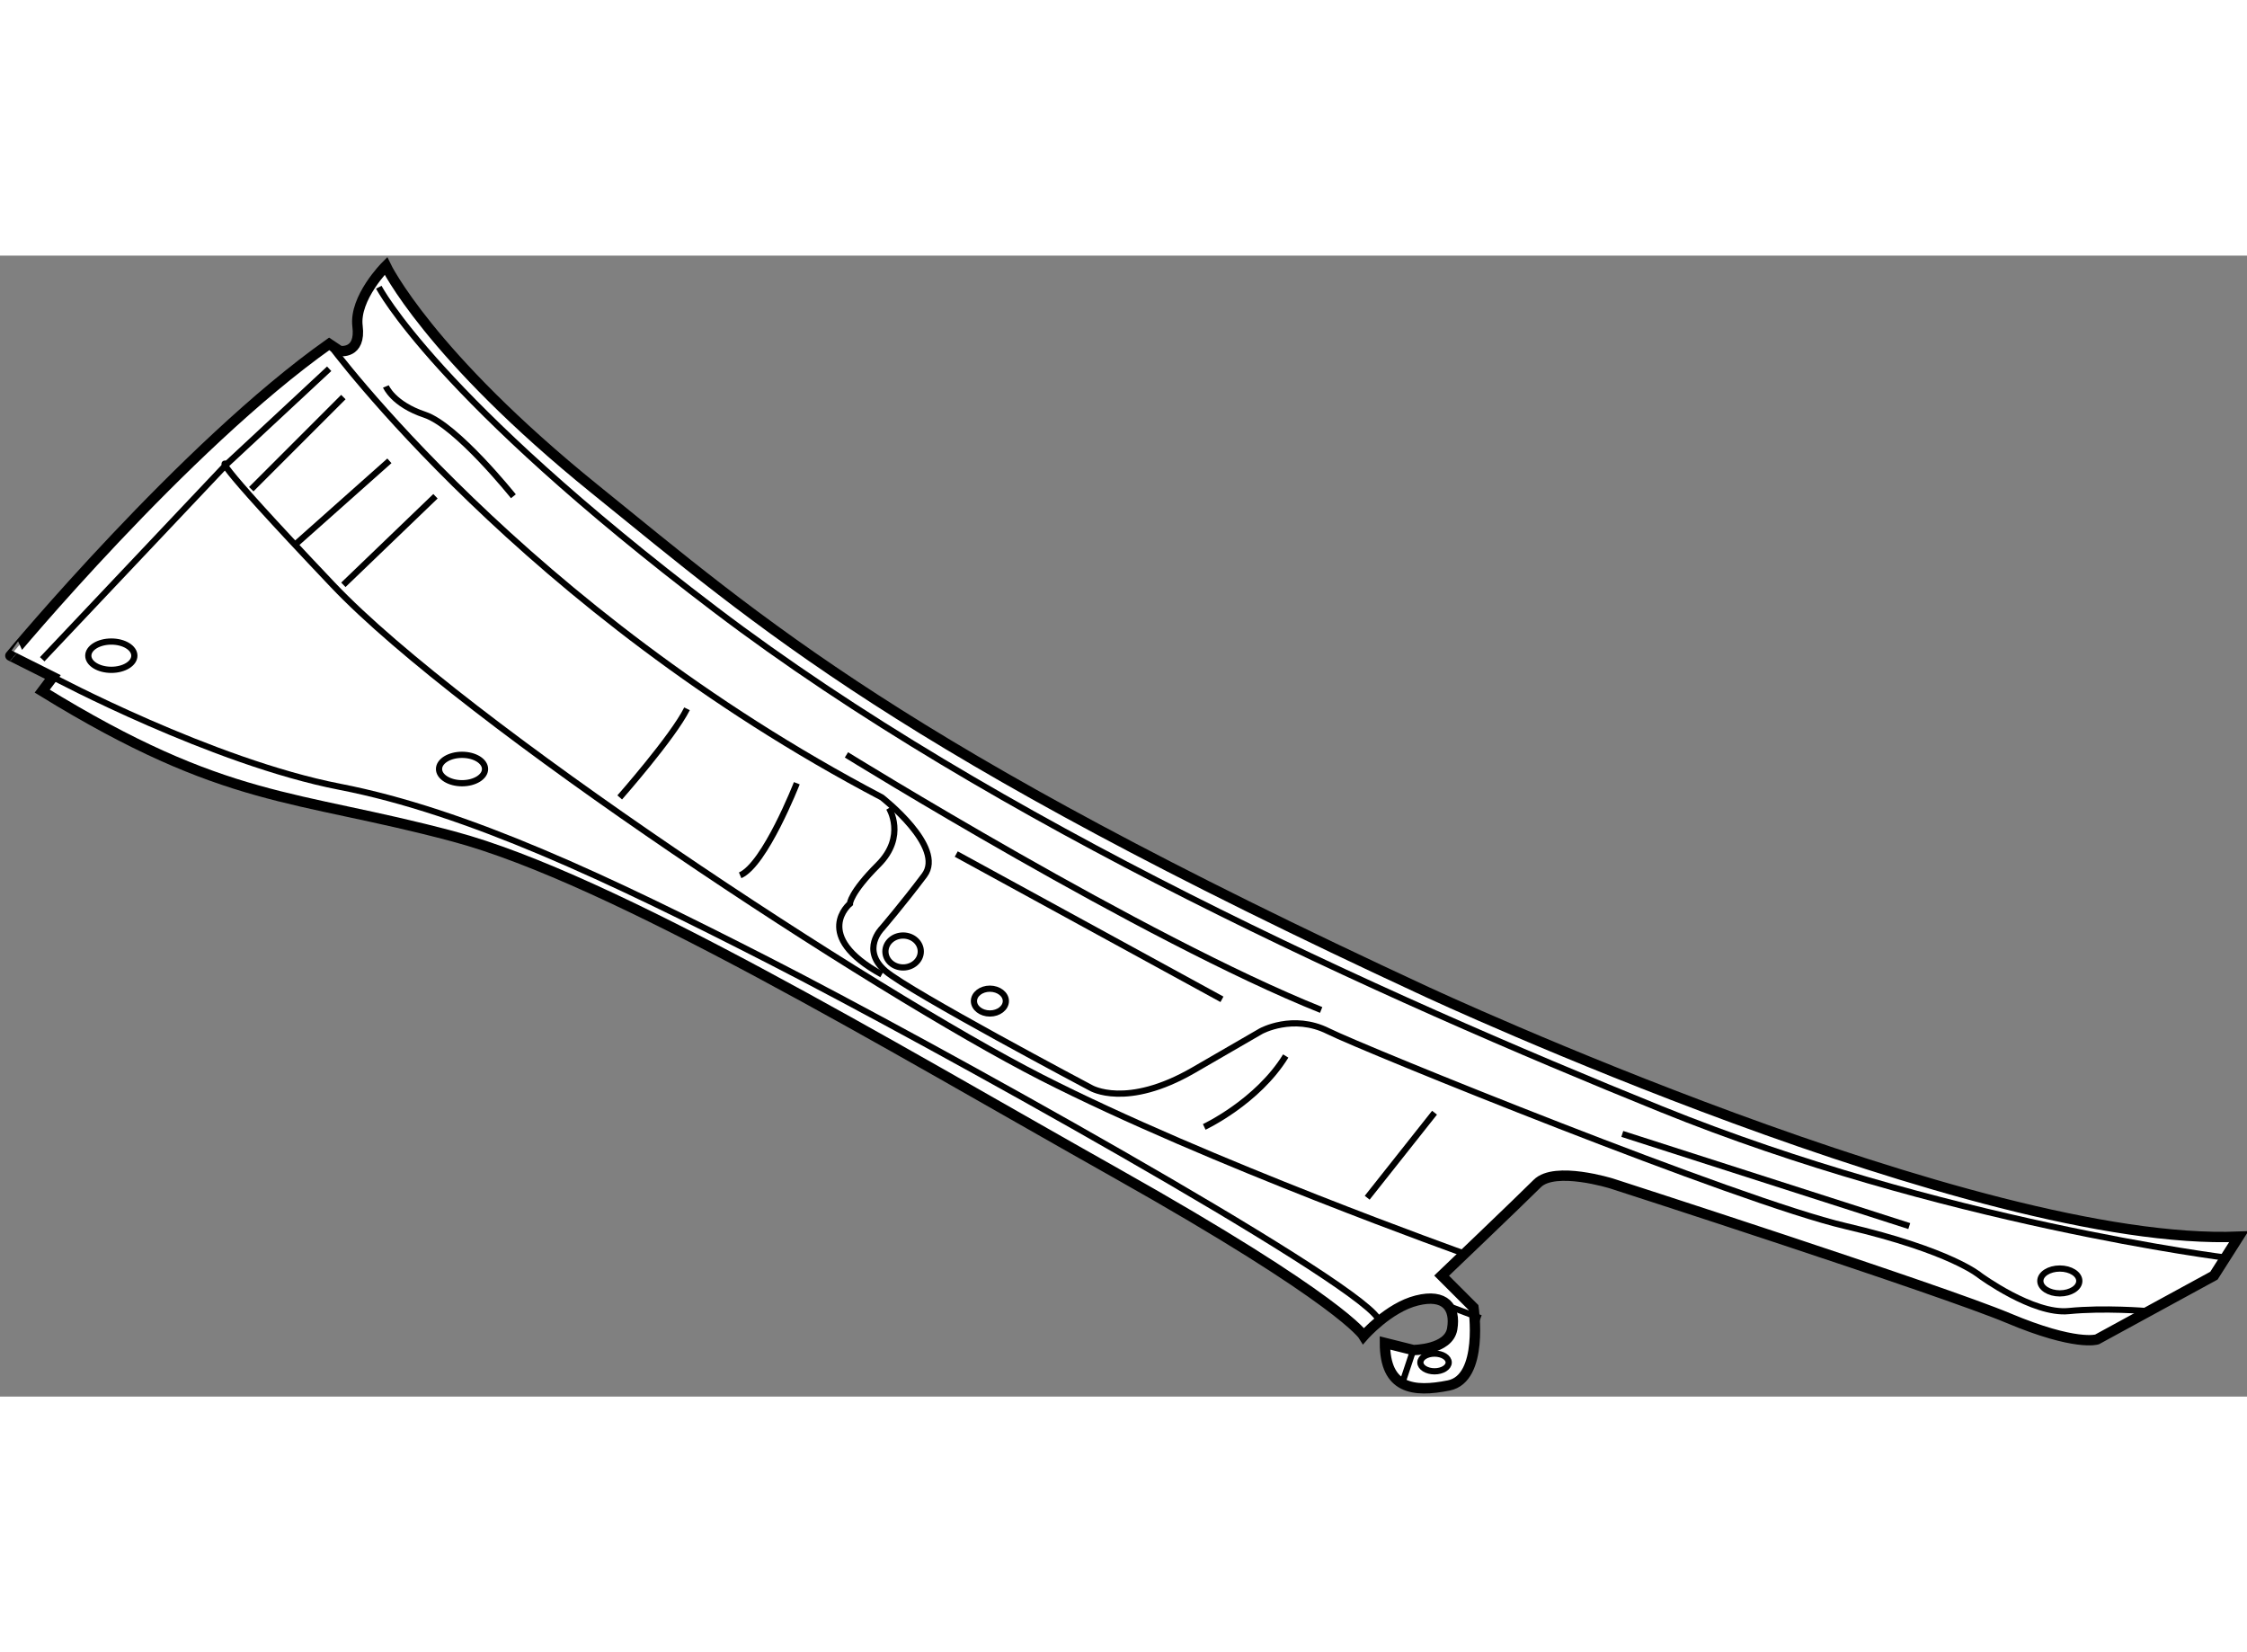
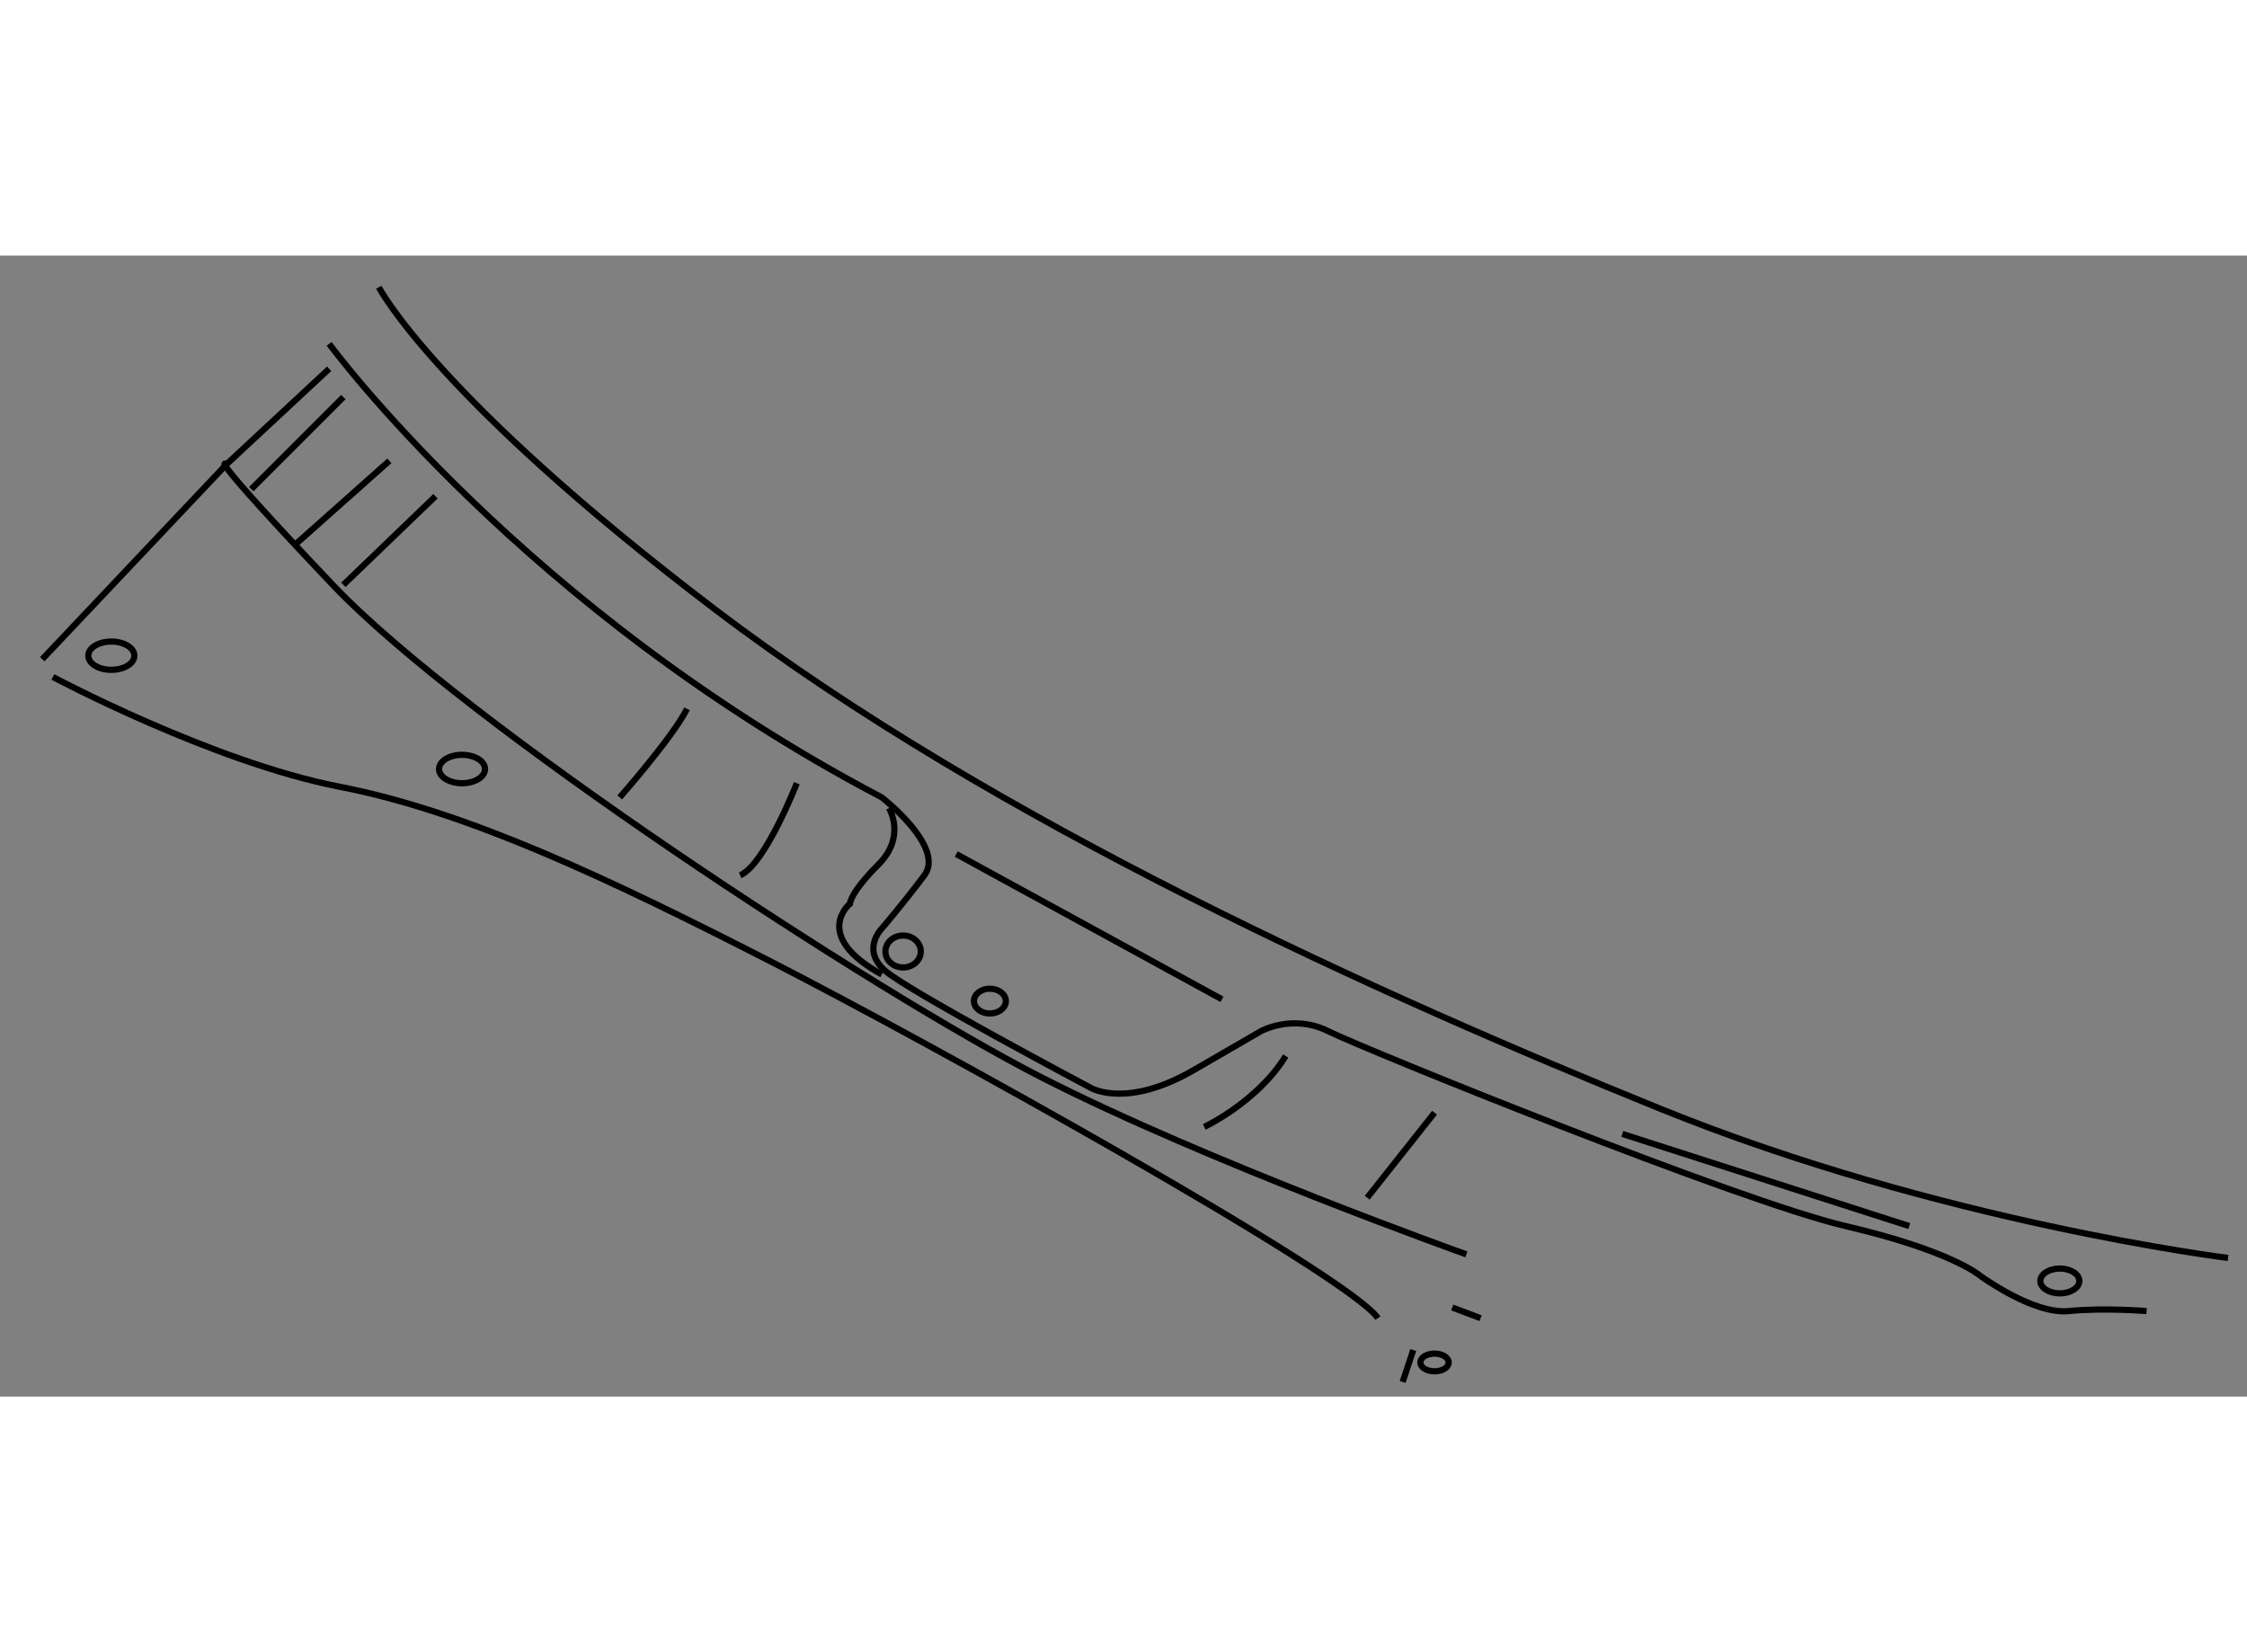
<svg xmlns="http://www.w3.org/2000/svg" version="1.1" x="0px" y="0px" width="244.8px" height="180px" viewBox="105.719 72.068 108.508 55.097" enable-background="new 0 0 244.8 180" xml:space="preserve">
  <rect x="105.719" y="72.068" width="108.508" height="55.097" fill="#808080" stroke="none" />
  <g>
-     <path fill="#FFFFFF" stroke="#000000" stroke-width="0.5" d="M121.615,76.33l0.514,0.343c0,0,1.027,0.172,0.855-1.197     c-0.17-1.368,1.369-2.908,1.369-2.908s2.053,4.277,10.093,10.777c8.042,6.5,14.713,12.489,40.204,24.292     c0,0,26.517,12.32,39.177,11.807l-1.197,1.881l-5.646,3.08c0,0-1.026,0.34-4.277-1.027s-19.161-6.502-19.161-6.502     s-2.737-0.854-3.592,0c-0.855,0.855-4.619,4.449-4.619,4.449l1.539,1.539c0,0,0.514,3.422-1.197,3.764     c-1.711,0.344-3.08,0.17-3.08-2.053l1.369,0.342c0,0,1.711,0,1.881-1.025c0.173-1.027-0.341-1.711-1.71-1.367     c-1.368,0.34-2.566,1.709-2.566,1.709s-1.026-1.709-11.975-7.869c-10.949-6.16-24.295-14.201-31.993-16.252     c-7.697-2.055-10.948-1.541-19.845-7.014l0.514-0.684l-2.053-1.028C106.219,91.387,114.601,81.292,121.615,76.33z" />
    <path fill="none" stroke="#000000" stroke-width="0.3" d="M121.615,76.33c0,0,9.41,12.833,26.688,21.901     c0,0,3.08,2.393,2.054,3.762c-1.027,1.369-2.054,2.566-2.054,2.566s-1.026,1.025,0.172,2.053c1.197,1.025,9.923,5.646,9.923,5.646     s1.709,1.025,4.961-0.857c3.25-1.881,3.25-1.881,3.25-1.881s1.54-0.855,3.25,0c1.711,0.855,19.845,8.211,24.979,9.41     c5.131,1.197,6.499,2.395,6.499,2.395s2.566,1.883,4.277,1.711s3.763,0,3.763,0" />
    <path fill="none" stroke="#000000" stroke-width="0.3" d="M213.313,120.47c0,0-13.857-1.711-27.371-7.186     c-13.516-5.473-32.164-13.855-45.68-24.122c-13.515-10.264-16.251-15.569-16.251-15.569" />
    <polyline fill="none" stroke="#000000" stroke-width="0.3" points="107.758,91.559 116.654,82.147 117.024,81.804 121.615,77.531        " />
    <path fill="none" stroke="#000000" stroke-width="0.3" d="M108.272,92.415c0,0,7.699,4.104,13.857,5.303     c6.158,1.197,13.002,4.445,20.701,8.381c7.698,3.934,28.057,15.227,29.426,17.279" />
    <path fill="none" stroke="#000000" stroke-width="0.3" d="M176.532,120.298c0,0-12.489-4.449-20.53-8.553     c-8.04-4.107-27.885-17.107-34.215-23.78c-6.331-6.673-5.133-5.818-5.133-5.818" />
    <line fill="none" stroke="#000000" stroke-width="0.3" x1="122.3" y1="78.898" x2="117.853" y2="83.346" />
    <line fill="none" stroke="#000000" stroke-width="0.3" x1="119.905" y1="86.083" x2="124.523" y2="81.977" />
    <line fill="none" stroke="#000000" stroke-width="0.3" x1="126.748" y1="83.688" x2="122.3" y2="87.965" />
    <path fill="none" stroke="#000000" stroke-width="0.3" d="M135.645,98.231c0,0,2.566-2.91,3.25-4.279" />
    <path fill="none" stroke="#000000" stroke-width="0.3" d="M144.197,97.546c0,0-1.538,3.934-2.736,4.447" />
    <path fill="none" stroke="#000000" stroke-width="0.3" d="M148.646,98.743c0,0,0.855,1.369-0.514,2.736     c-1.369,1.369-1.369,1.883-1.369,1.883s-1.881,1.539,1.54,3.42" />
    <path fill="none" stroke="#000000" stroke-width="0.3" d="M163.872,114.142c0,0,2.566-1.199,3.935-3.424" />
    <line fill="none" stroke="#000000" stroke-width="0.3" x1="171.741" y1="117.562" x2="174.993" y2="113.456" />
    <line fill="none" stroke="#000000" stroke-width="0.3" x1="184.06" y1="114.481" x2="197.917" y2="118.931" />
-     <path fill="none" stroke="#000000" stroke-width="0.3" d="M146.594,96.177c0,0,14.37,8.895,22.924,12.318" />
    <line fill="none" stroke="#000000" stroke-width="0.3" x1="151.896" y1="100.966" x2="164.728" y2="107.981" />
-     <path fill="none" stroke="#000000" stroke-width="0.3" d="M124.354,78.385c0,0,0.342,0.854,1.881,1.368     c1.541,0.513,4.276,3.936,4.276,3.936" />
    <ellipse fill="none" stroke="#000000" stroke-width="0.3" cx="111.095" cy="91.387" rx="1.112" ry="0.683" />
    <ellipse fill="none" stroke="#000000" stroke-width="0.3" cx="128.031" cy="96.86" rx="1.111" ry="0.686" />
    <ellipse fill="none" stroke="#000000" stroke-width="0.3" cx="149.33" cy="105.671" rx="0.854" ry="0.771" />
    <path fill="none" stroke="#000000" stroke-width="0.3" d="M154.292,108.065c0,0.33-0.346,0.6-0.771,0.6     c-0.426,0-0.77-0.27-0.77-0.6c0-0.328,0.344-0.598,0.77-0.598C153.946,107.468,154.292,107.737,154.292,108.065z" />
    <ellipse fill="none" stroke="#000000" stroke-width="0.3" cx="205.188" cy="121.581" rx="0.941" ry="0.6" />
    <line fill="none" stroke="#000000" stroke-width="0.3" x1="173.966" y1="124.917" x2="173.453" y2="126.458" />
    <line fill="none" stroke="#000000" stroke-width="0.3" x1="175.847" y1="122.864" x2="177.217" y2="123.378" />
    <ellipse fill="none" stroke="#000000" stroke-width="0.3" cx="174.993" cy="125.517" rx="0.684" ry="0.428" />
  </g>
</svg>